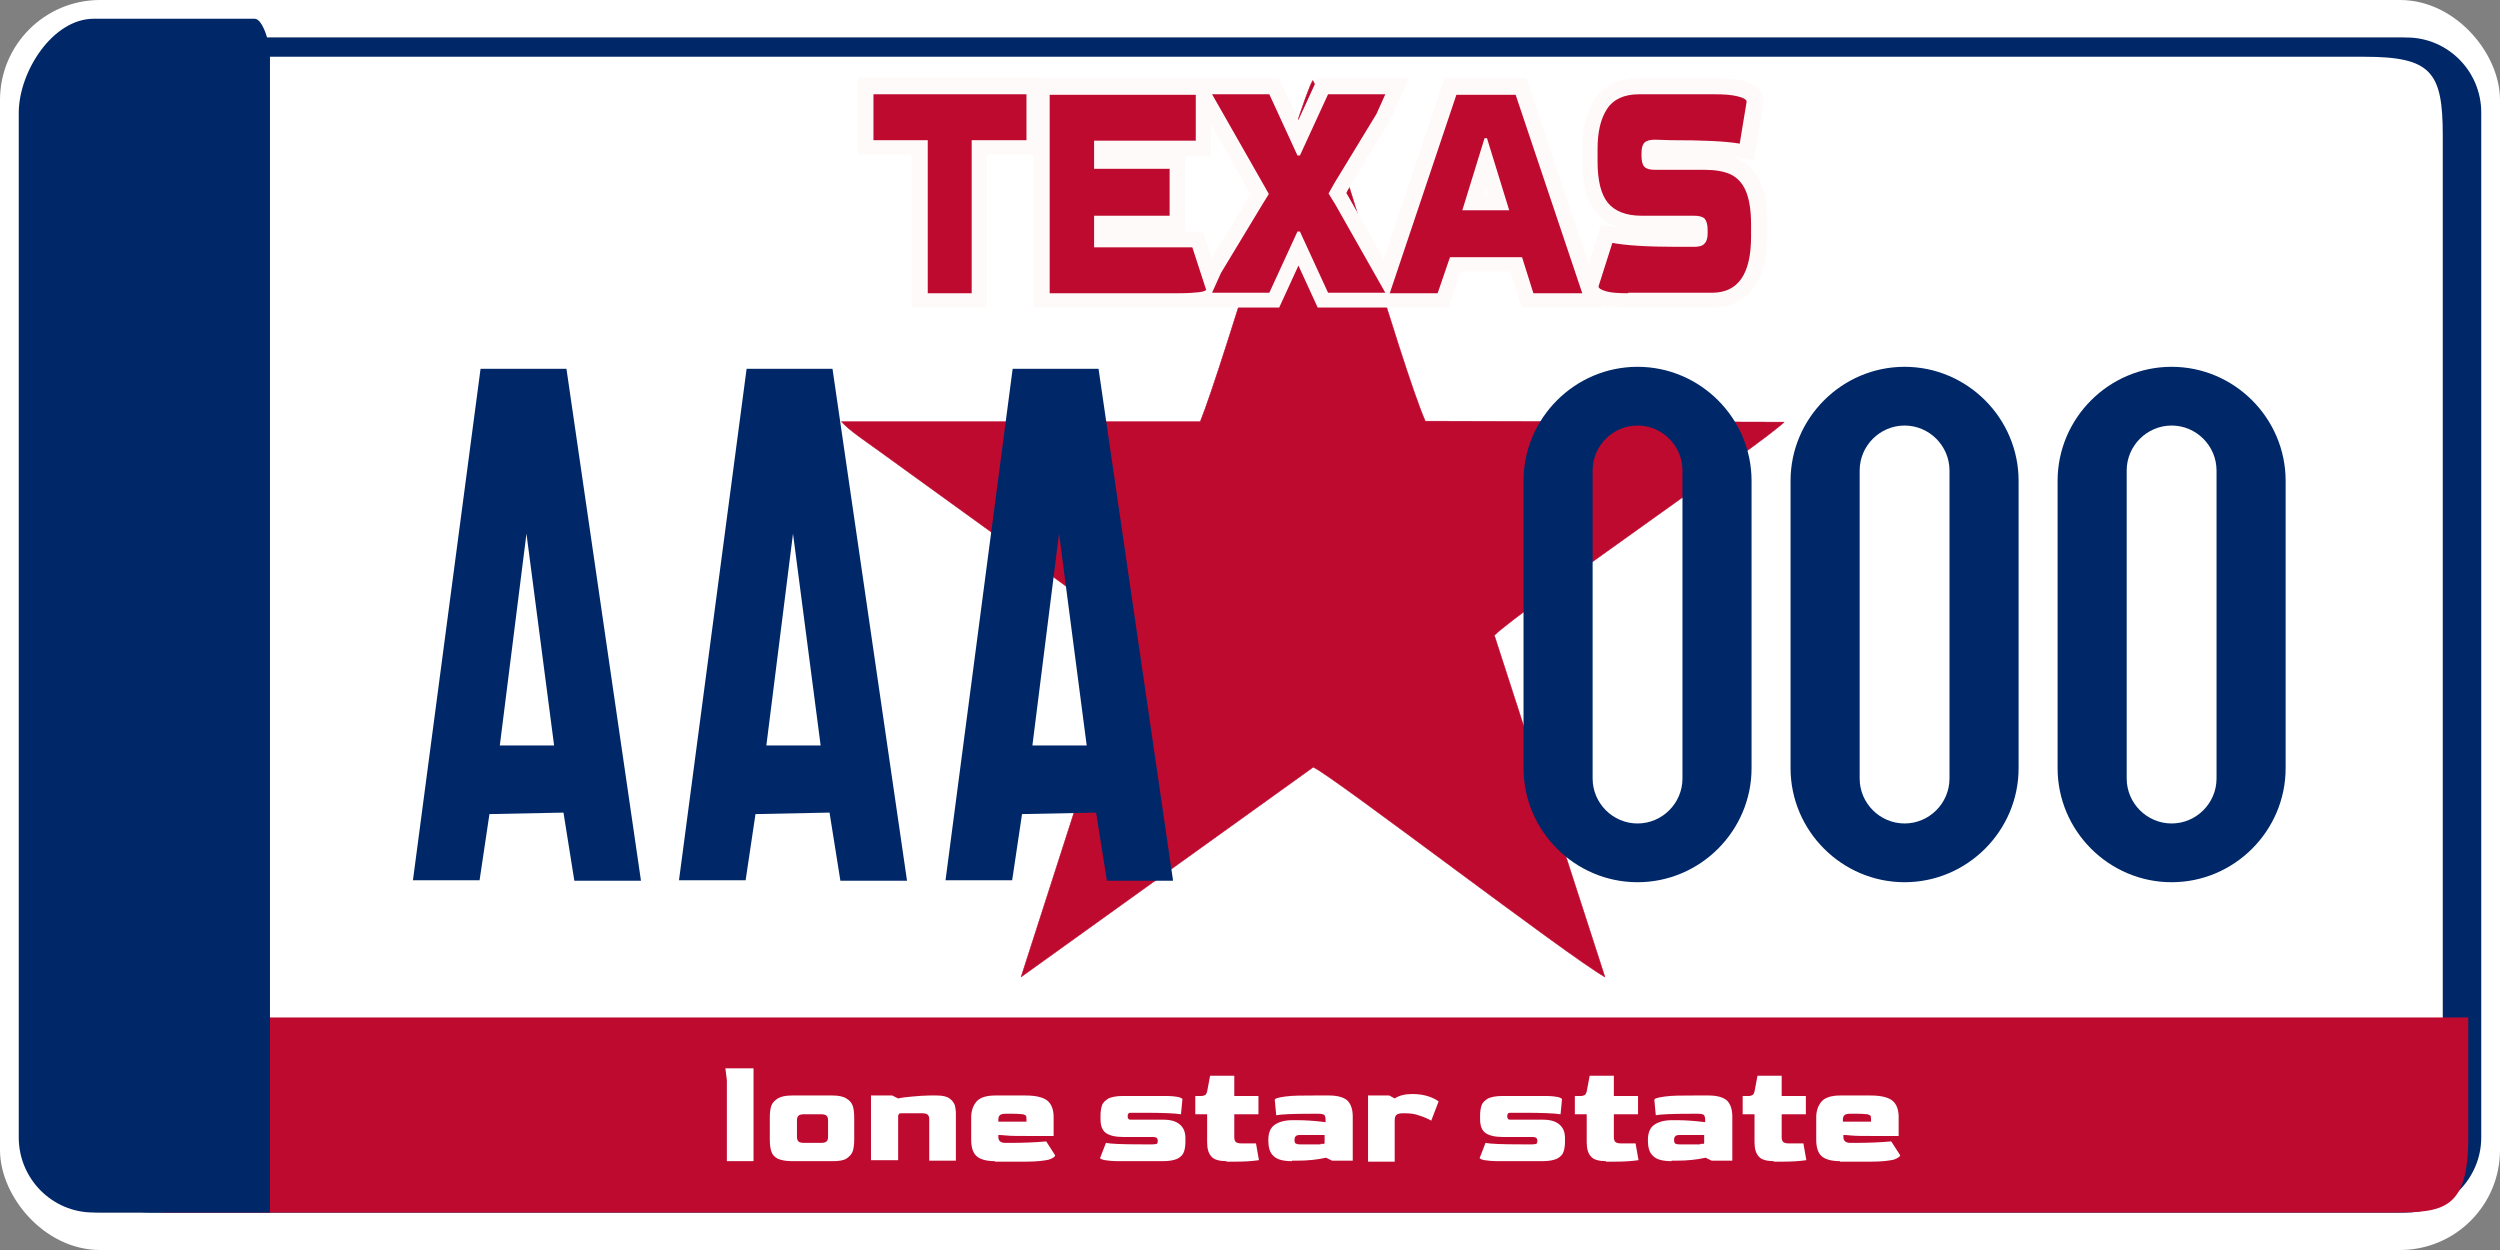
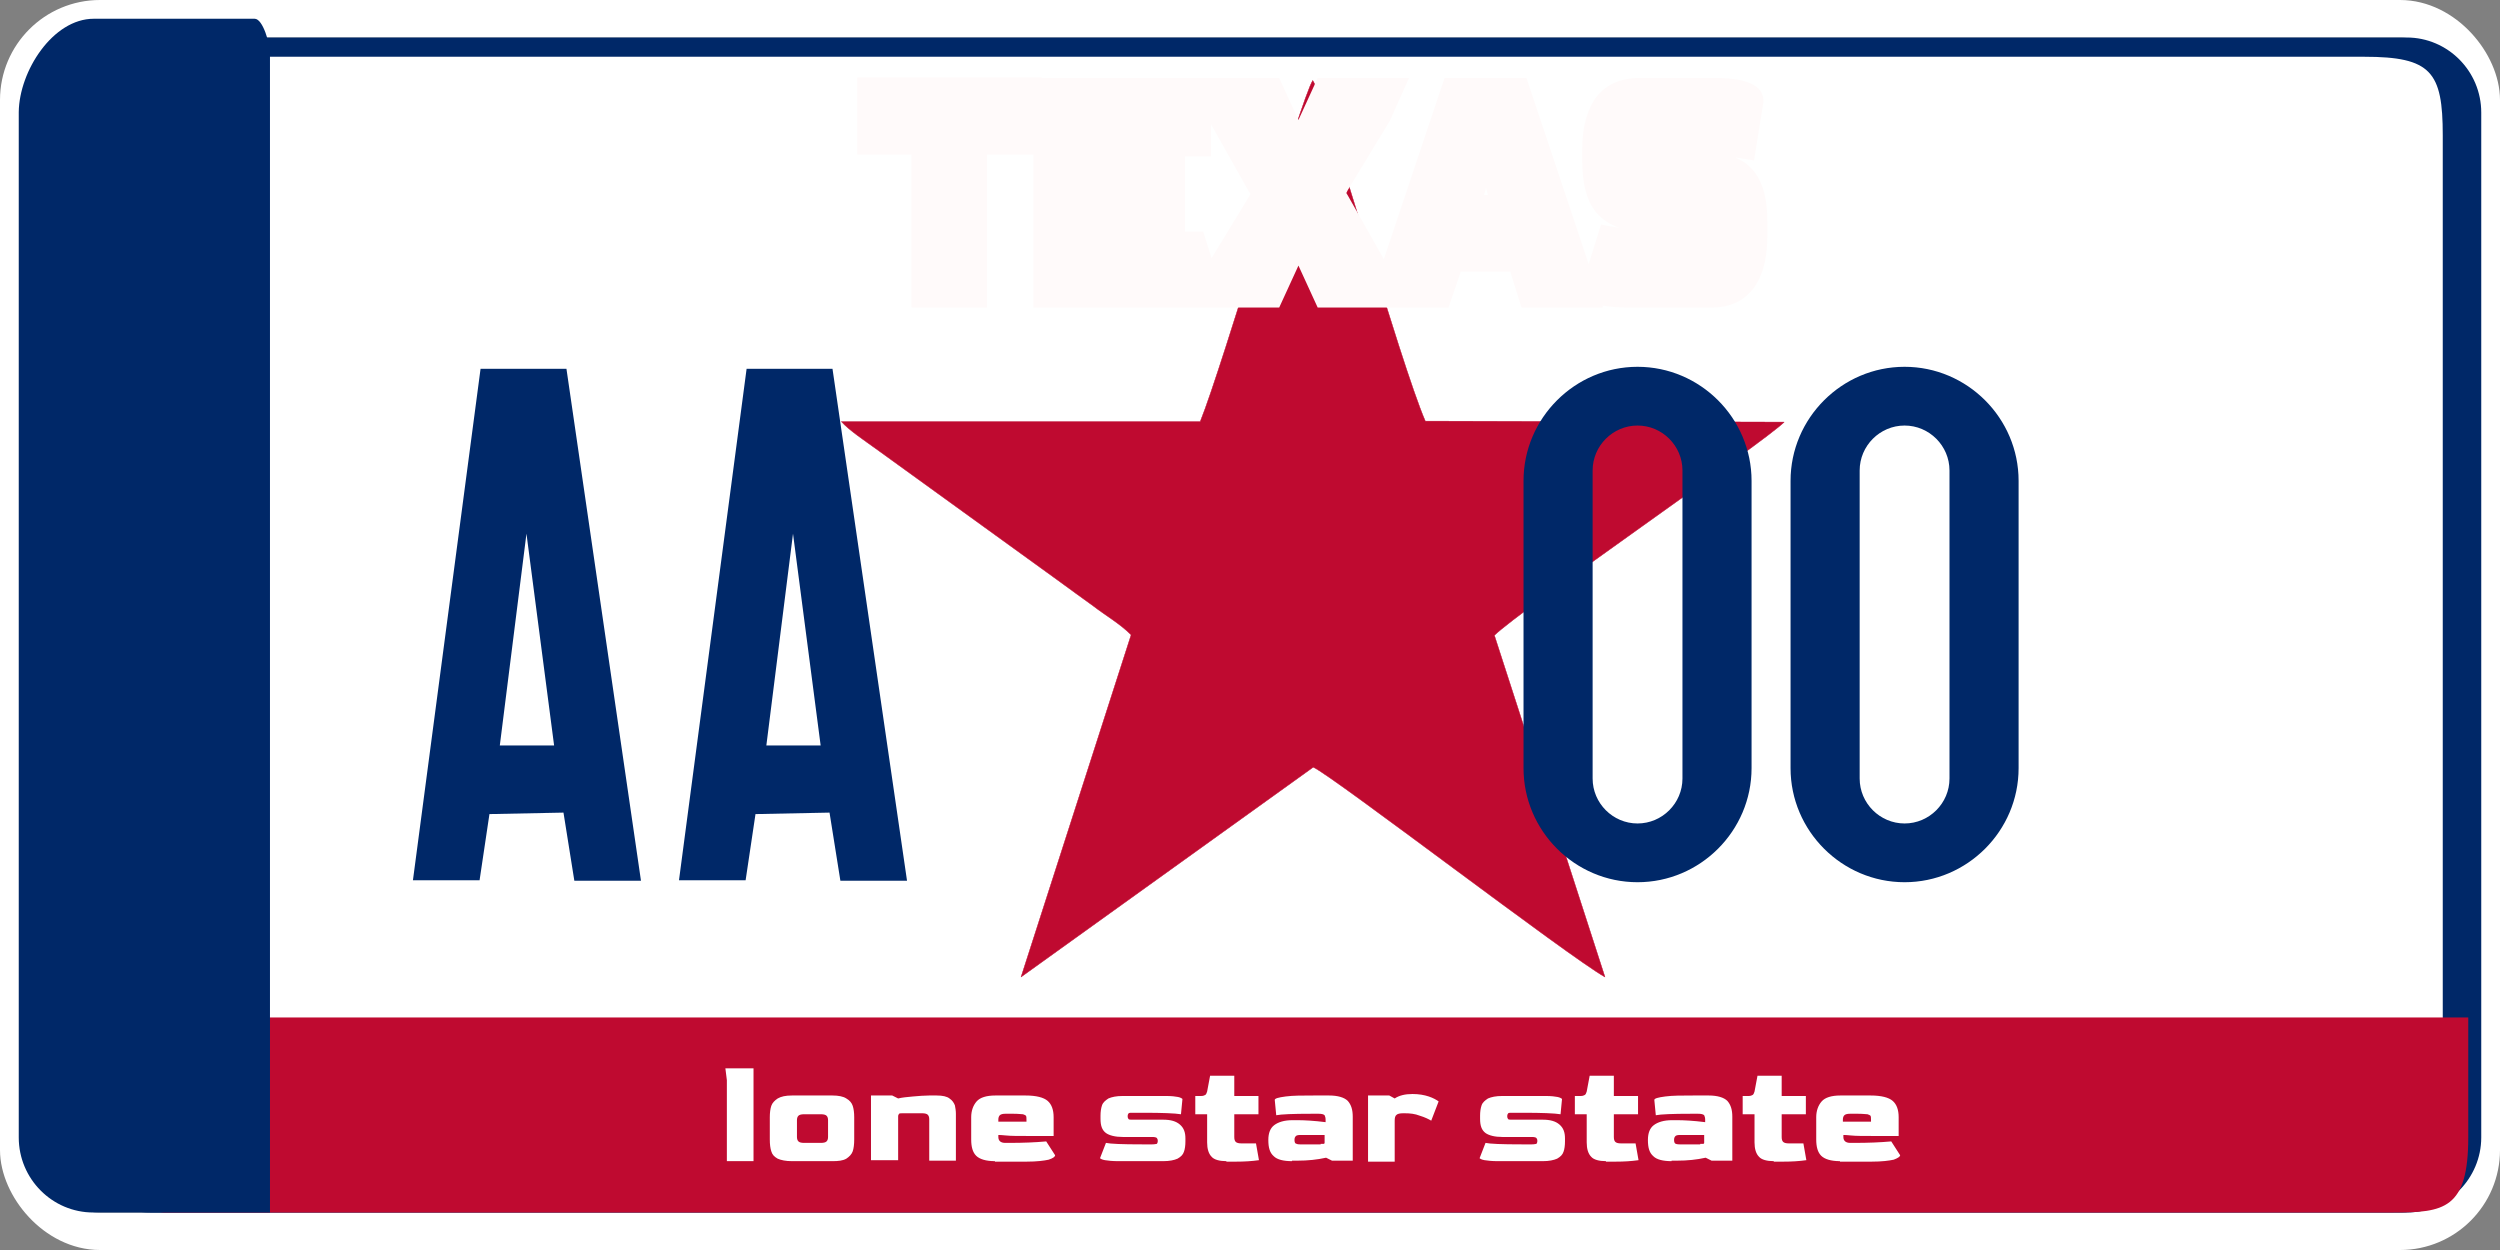
<svg xmlns="http://www.w3.org/2000/svg" width="400" height="200" viewBox="0 0 400 200" fill="none">
  <rect x="0" y="0" width="400" height="200" fill="#808080" stroke="none" />
  <rect x="3" y="3" width="394" height="194" rx="13" stroke="white" stroke-width="6" />
  <path fill-rule="evenodd" clip-rule="evenodd" d="M24.004 6H385.075C391.63 6 397 11.372 397 18.007V181.993C397 188.55 391.63 194 385.075 194H24.004C17.449 194 12.079 188.629 12.079 181.993V17.928C12.079 11.371 17.449 6 24.004 6Z" fill="#002868" />
  <path fill-rule="evenodd" clip-rule="evenodd" d="M27.716 9.081H378.284C389 9.081 390.841 11.5 390.841 21.64V178.281C390.841 185.153 385.234 190.84 378.284 190.84H27.716C20.845 190.84 15.159 185.232 15.159 178.281V21.64C15.159 14.768 20.845 9.081 27.716 9.081Z" fill="white" />
  <path fill-rule="evenodd" clip-rule="evenodd" d="M192.035 67.455H134.62C135.884 68.877 138.411 70.536 140.149 71.8L169.211 92.812C171.344 94.392 172.923 95.498 174.977 96.998C177.03 98.578 179.162 99.763 180.979 101.58L163.367 156.321L210.121 122.75C213.28 124.171 251.109 153.161 256.795 156.321L239.104 101.659C242.974 97.788 282.462 70.615 285.463 67.534L228.048 67.376C224.02 58.056 212.253 16.269 210.041 12.872C208.146 15.795 195.668 58.45 192.035 67.455Z" fill="#BF0A30" />
  <path d="M192.035 67.455H134.62C135.884 68.877 138.411 70.536 140.149 71.8L169.211 92.812C171.344 94.392 172.923 95.498 174.977 96.998C177.03 98.578 179.162 99.763 180.979 101.58L163.367 156.321L210.121 122.75C213.28 124.171 251.109 153.161 256.795 156.321L239.104 101.659C242.974 97.788 282.462 70.615 285.463 67.534L228.048 67.376C224.02 58.056 212.253 16.269 210.041 12.872C208.146 15.795 195.668 58.45 192.035 67.455Z" stroke="#BF0A30" stroke-width="0.064" stroke-miterlimit="22.926" stroke-linecap="round" stroke-linejoin="round" />
  <path fill-rule="evenodd" clip-rule="evenodd" d="M26.215 162.798H394.921V181.993C394.921 193.5 391 194 382.996 194H26.215C25.031 194 24.083 193.052 24.083 191.867V165.01C24.083 163.746 25.031 162.798 26.215 162.798Z" fill="#BF0A30" />
  <path fill-rule="evenodd" clip-rule="evenodd" d="M15.004 3H40.747C42.09 3 43.195 7.106 43.195 8.449V194H14.925C8.37 194 3 188.629 3 181.993V17.928C3.079 11.371 8.449 3 15.004 3Z" fill="#002868" />
  <path fill-rule="evenodd" clip-rule="evenodd" d="M254.188 42.257L256.163 35.938L258.374 36.333C258.611 36.412 258.769 36.412 259.006 36.412C257.663 35.938 256.4 35.227 255.373 33.963C253.557 31.751 253.162 28.513 253.162 25.748V23.773C253.162 21.087 253.636 18.323 255.057 16.032C256.716 13.504 259.322 12.477 262.323 12.477H274.406C275.828 12.477 277.249 12.556 278.671 12.873C280.329 13.267 282.146 14.136 282.146 16.111V16.348L280.645 25.669L278.197 25.274C278.039 25.274 277.802 25.195 277.644 25.195C277.802 25.274 277.96 25.353 278.118 25.432C279.855 26.222 281.04 27.644 281.751 29.303C282.619 31.277 282.777 33.647 282.777 35.701V37.676C282.777 40.441 282.383 43.521 280.724 45.891C279.145 48.182 276.696 49.209 273.932 49.209H260.428C259.164 49.209 257.663 49.13 256.4 48.892L256.479 49.209H243.448L241.631 43.442H233.734L231.76 49.209H210.831L207.751 42.494L204.671 49.209H190.14C189.587 49.209 189.034 49.209 188.481 49.209H165.342V24.721H157.918V49.209H145.835V24.721H137.148V12.398H166.684V12.477H204.671L207.751 19.192L210.831 12.477H225.442L222.362 19.35L215.649 30.409L215.412 30.882L215.649 31.277L221.414 41.467L231.128 12.477H244.238L254.188 42.257ZM193.773 19.903V25.037H189.587V37.044H177.504H192.509L193.852 41.309L199.854 31.436L200.091 31.041L199.775 30.567L193.773 19.903ZM238.078 31.198L237.762 30.093L237.446 31.198H238.078Z" fill="#FFFAFA" />
-   <path d="M148.441 22.43H139.754V15.084H164.236V22.43H155.47V46.918H148.441V22.43ZM167.948 15.163H191.324V22.509H175.056V27.012H187.139V34.516H175.056V39.571H190.772L192.983 46.365C192.904 46.523 192.509 46.681 191.798 46.76C191.088 46.839 190.061 46.918 188.56 46.918H167.948V15.163ZM195.352 43.679L201.986 32.699L203.013 31.04L201.986 29.224L193.931 15.084H203.092L207.593 24.879H207.988L212.49 15.084H221.651L220.229 18.244L213.595 29.145L212.569 30.961L213.595 32.62L221.651 46.839H212.49L207.988 37.044H207.593L203.092 46.839H193.931L195.352 43.679ZM233.023 15.163H242.5L253.162 46.918H245.343L243.527 41.151H231.997L230.022 46.918H222.362L233.023 15.163ZM241.474 33.647L237.92 22.114H237.525L233.971 33.647H241.474ZM260.507 46.918C258.927 46.918 257.742 46.839 256.953 46.602C256.163 46.365 255.768 46.128 255.768 45.812L257.979 38.861C260.033 39.255 263.429 39.492 268.246 39.492H271.089C271.879 39.492 272.432 39.335 272.748 38.94C273.064 38.624 273.221 38.071 273.221 37.36V36.807C273.221 35.938 273.064 35.385 272.748 34.99C272.432 34.674 271.879 34.516 271.01 34.516H262.639C260.191 34.516 258.374 33.805 257.269 32.462C256.163 31.119 255.61 28.908 255.61 25.827V23.852C255.61 21.166 256.084 19.034 257.111 17.454C258.137 15.874 259.875 15.084 262.244 15.084H274.327C275.749 15.084 277.012 15.163 277.96 15.4C278.987 15.637 279.461 15.953 279.461 16.269L278.355 22.983C276.065 22.588 272.353 22.43 267.377 22.43L264.771 22.351C263.981 22.351 263.429 22.509 263.113 22.825C262.797 23.141 262.639 23.694 262.639 24.563V24.958C262.639 25.748 262.797 26.38 263.113 26.696C263.429 27.012 263.981 27.17 264.771 27.17H272.748C274.406 27.17 275.828 27.407 276.854 27.881C277.881 28.355 278.75 29.224 279.303 30.487C279.855 31.751 280.171 33.568 280.171 35.859V37.834C280.171 43.837 278.118 46.839 273.932 46.839H260.507V46.918Z" fill="#BF0A30" />
  <path fill-rule="evenodd" clip-rule="evenodd" d="M76.89 59.003H90.631L102.556 140.918H91.895L90.157 130.017L78.311 130.254L76.732 140.839H66.07L76.89 59.003ZM84.234 85.386L88.657 119.274H79.97L84.234 85.386Z" fill="#002868" />
  <path fill-rule="evenodd" clip-rule="evenodd" d="M119.457 59.003H133.199L145.124 140.918H134.462L132.725 130.017L120.879 130.254L119.299 140.839H108.638L119.457 59.003ZM126.881 85.386L131.303 119.274H122.616L126.881 85.386Z" fill="#002868" />
-   <path fill-rule="evenodd" clip-rule="evenodd" d="M162.025 59.003H175.766L187.692 140.918H177.109L175.372 130.017L163.525 130.254L161.946 140.839H151.284L162.025 59.003ZM169.448 85.386L173.871 119.274H165.184L169.448 85.386Z" fill="#002868" />
  <path fill-rule="evenodd" clip-rule="evenodd" d="M262.007 58.688C272.037 58.688 280.25 66.903 280.25 76.934V122.908C280.25 132.939 272.037 141.155 262.007 141.155C251.977 141.155 243.764 132.939 243.764 122.908V76.934C243.764 66.903 251.977 58.688 262.007 58.688ZM262.007 68.087C265.956 68.087 269.194 71.326 269.194 75.276V124.566C269.194 128.516 265.956 131.755 262.007 131.755C258.058 131.755 254.82 128.516 254.82 124.566V75.276C254.82 71.326 258.058 68.087 262.007 68.087Z" fill="#002868" />
  <path fill-rule="evenodd" clip-rule="evenodd" d="M304.733 58.688C314.762 58.688 322.976 66.903 322.976 76.934V122.908C322.976 132.939 314.762 141.155 304.733 141.155C294.703 141.155 286.489 132.939 286.489 122.908V76.934C286.489 66.903 294.703 58.688 304.733 58.688ZM304.733 68.087C308.681 68.087 311.919 71.326 311.919 75.276V124.566C311.919 128.516 308.681 131.755 304.733 131.755C300.784 131.755 297.546 128.516 297.546 124.566V75.276C297.546 71.326 300.784 68.087 304.733 68.087Z" fill="#002868" />
-   <path fill-rule="evenodd" clip-rule="evenodd" d="M347.458 58.688C357.488 58.688 365.701 66.903 365.701 76.934V122.908C365.701 132.939 357.488 141.155 347.458 141.155C337.428 141.155 329.215 132.939 329.215 122.908V76.934C329.215 66.903 337.428 58.688 347.458 58.688ZM347.458 68.087C351.407 68.087 354.645 71.326 354.645 75.276V124.566C354.645 128.516 351.407 131.755 347.458 131.755C343.509 131.755 340.271 128.516 340.271 124.566V75.276C340.271 71.326 343.509 68.087 347.458 68.087Z" fill="#002868" />
  <path d="M116.298 172.83L116.061 170.935H120.563V185.785H116.298V172.83ZM126.723 185.785C125.696 185.785 124.986 185.627 124.433 185.39C123.88 185.074 123.564 184.758 123.406 184.205C123.248 183.731 123.169 183.099 123.169 182.309V178.755C123.169 178.044 123.248 177.412 123.406 176.938C123.564 176.464 123.959 176.069 124.433 175.753C124.986 175.437 125.696 175.279 126.723 175.279H133.199C134.147 175.279 134.936 175.437 135.41 175.753C135.963 176.069 136.279 176.464 136.437 176.938C136.595 177.412 136.674 178.044 136.674 178.755V182.309C136.674 183.099 136.595 183.731 136.437 184.205C136.279 184.679 135.884 185.074 135.41 185.39C134.857 185.706 134.147 185.785 133.199 185.785H126.723ZM131.382 182.862C131.777 182.862 132.093 182.783 132.251 182.625C132.409 182.467 132.488 182.23 132.488 181.915V179.229C132.488 178.913 132.409 178.676 132.251 178.518C132.093 178.36 131.777 178.281 131.382 178.281H128.618C128.223 178.281 127.908 178.36 127.75 178.518C127.592 178.676 127.513 178.913 127.513 179.229V181.915C127.513 182.23 127.592 182.467 127.75 182.625C127.908 182.783 128.223 182.862 128.618 182.862H131.382ZM139.359 175.279H142.755L143.703 175.753C144.334 175.595 145.203 175.516 146.072 175.437C147.019 175.358 147.888 175.279 148.678 175.279H149.863C150.81 175.279 151.521 175.437 151.916 175.753C152.39 176.069 152.627 176.464 152.785 176.859C152.864 177.254 152.943 177.728 152.943 178.202V185.706H148.678V179.071C148.678 178.755 148.599 178.518 148.441 178.36C148.283 178.202 147.967 178.123 147.572 178.123H144.413C144.097 178.123 143.94 178.123 143.861 178.202C143.782 178.281 143.703 178.439 143.703 178.597V185.627H139.359V175.279ZM159.182 185.785C157.76 185.785 156.733 185.469 156.181 184.916C155.628 184.363 155.391 183.494 155.391 182.309V178.755C155.391 177.728 155.707 176.859 156.26 176.227C156.812 175.595 157.839 175.279 159.261 175.279H164.078C165.816 175.279 167 175.595 167.632 176.148C168.264 176.701 168.58 177.57 168.58 178.755V181.756H164.473C162.893 181.756 161.709 181.756 160.998 181.678C160.287 181.599 159.892 181.598 159.734 181.598V181.915C159.734 182.546 160.129 182.862 160.84 182.862H161.551C163.683 182.862 165.658 182.783 167.395 182.625L168.817 184.837C168.817 185.074 168.501 185.311 167.79 185.548C167.079 185.706 165.894 185.864 164.236 185.864H159.182V185.785ZM164.236 179.545V179.229C164.236 178.913 164.236 178.676 164.157 178.518C164.078 178.439 163.92 178.36 163.683 178.281C163.446 178.281 162.972 178.202 162.183 178.202H160.84C160.445 178.202 160.129 178.281 159.971 178.439C159.813 178.597 159.734 178.834 159.734 179.15V179.466H164.236V179.545ZM178.925 185.785C177.978 185.785 177.267 185.706 176.793 185.627C176.319 185.548 176.082 185.39 176.003 185.311L176.951 182.862C177.662 183.02 179.557 183.099 182.716 183.099H184.375C184.77 183.099 185.006 183.02 185.085 183.02C185.164 182.941 185.243 182.783 185.243 182.546C185.243 182.309 185.164 182.151 185.085 182.072C185.006 181.993 184.77 181.915 184.375 181.915H179.636C178.452 181.915 177.504 181.678 176.951 181.283C176.319 180.809 176.082 180.098 176.082 178.992V178.518C176.082 177.886 176.161 177.333 176.319 176.859C176.477 176.385 176.872 176.069 177.346 175.753C177.899 175.516 178.609 175.358 179.636 175.358H186.586C187.455 175.358 188.087 175.437 188.481 175.516C188.876 175.595 189.113 175.753 189.192 175.832L188.955 178.281C188.008 178.123 185.954 178.044 182.953 178.044H181.295C180.9 178.044 180.663 178.044 180.584 178.123C180.505 178.202 180.426 178.36 180.426 178.597C180.426 178.834 180.505 178.992 180.584 179.071C180.663 179.15 180.9 179.15 181.295 179.15H186.112C187.297 179.15 188.166 179.387 188.797 179.94C189.429 180.493 189.666 181.203 189.666 182.151V182.625C189.666 183.257 189.587 183.889 189.429 184.284C189.271 184.758 188.955 185.074 188.402 185.39C187.85 185.627 187.139 185.785 186.112 185.785H178.925ZM196.221 185.785C195.115 185.785 194.247 185.548 193.852 185.074C193.378 184.6 193.141 183.81 193.141 182.783V178.281H191.246V175.358H192.193C192.509 175.358 192.667 175.279 192.825 175.2C192.983 175.121 193.062 174.884 193.141 174.647C193.22 174.252 193.378 173.383 193.615 172.119H197.485V175.358H201.354V178.281H197.485V181.915C197.485 182.309 197.563 182.546 197.721 182.704C197.879 182.862 198.195 182.941 198.59 182.941H200.959L201.433 185.627C200.328 185.785 199.143 185.864 197.721 185.864H196.221V185.785ZM206.725 185.785C205.382 185.785 204.355 185.548 203.803 184.995C203.171 184.442 202.934 183.652 202.934 182.388C202.934 181.282 203.25 180.493 203.882 180.019C204.513 179.545 205.461 179.229 206.804 179.229H207.514C208.699 179.229 210.2 179.308 212.095 179.545V179.15C212.095 178.834 212.016 178.597 211.937 178.439C211.779 178.281 211.463 178.202 210.989 178.202H209.805C206.883 178.202 204.987 178.281 204.197 178.439L203.96 175.99C203.96 175.753 204.513 175.595 205.698 175.437C206.883 175.279 208.383 175.279 210.278 175.279H212.648C214.069 175.279 215.096 175.595 215.649 176.148C216.202 176.78 216.439 177.57 216.439 178.676V185.706H213.122L212.174 185.232C210.752 185.548 209.252 185.706 207.593 185.706H206.725V185.785ZM211.305 183.02C211.542 183.02 211.7 183.02 211.779 183.02C211.858 183.02 211.937 182.941 211.937 182.862C211.937 182.783 211.937 182.625 211.937 182.388V181.598H207.988C207.672 181.598 207.435 181.677 207.356 181.756C207.198 181.914 207.119 182.072 207.119 182.388C207.119 182.704 207.198 182.862 207.277 182.941C207.435 183.02 207.593 183.099 207.988 183.099H211.305V183.02ZM218.966 175.279H222.283L223.151 175.753C223.862 175.279 224.81 175.042 225.995 175.042C227.021 175.042 227.89 175.2 228.601 175.437C229.311 175.674 229.864 175.99 230.18 176.227L228.996 179.308C228.601 179.071 227.969 178.755 227.179 178.518C226.389 178.202 225.6 178.123 224.731 178.123H224.494C224.02 178.123 223.625 178.202 223.467 178.36C223.23 178.518 223.151 178.834 223.151 179.308V185.864H218.887V175.279H218.966ZM239.657 185.785C238.709 185.785 237.999 185.706 237.525 185.627C237.051 185.548 236.814 185.39 236.735 185.311L237.683 182.862C238.394 183.02 240.289 183.099 243.448 183.099H245.106C245.501 183.099 245.738 183.02 245.817 183.02C245.896 182.941 245.975 182.783 245.975 182.546C245.975 182.309 245.896 182.151 245.817 182.072C245.738 181.993 245.501 181.915 245.106 181.915H240.368C239.183 181.915 238.236 181.678 237.683 181.283C237.051 180.809 236.814 180.098 236.814 178.992V178.518C236.814 177.886 236.893 177.333 237.051 176.859C237.209 176.385 237.604 176.069 238.078 175.753C238.63 175.516 239.341 175.358 240.368 175.358H247.318C248.186 175.358 248.818 175.437 249.213 175.516C249.608 175.595 249.845 175.753 249.924 175.832L249.687 178.281C248.739 178.123 246.686 178.044 243.685 178.044H242.026C241.632 178.044 241.395 178.044 241.316 178.123C241.237 178.202 241.158 178.36 241.158 178.597C241.158 178.834 241.237 178.992 241.316 179.071C241.395 179.15 241.632 179.15 242.026 179.15H246.844C248.029 179.15 248.897 179.387 249.529 179.94C250.161 180.493 250.398 181.203 250.398 182.151V182.625C250.398 183.257 250.319 183.889 250.161 184.284C250.003 184.758 249.687 185.074 249.134 185.39C248.581 185.627 247.871 185.785 246.844 185.785H239.657ZM256.953 185.785C255.847 185.785 254.978 185.548 254.583 185.074C254.11 184.6 253.873 183.81 253.873 182.783V178.281H251.977V175.358H252.925C253.241 175.358 253.399 175.279 253.557 175.2C253.715 175.121 253.794 174.884 253.873 174.647C253.952 174.252 254.11 173.383 254.347 172.119H258.216V175.358H262.086V178.281H258.216V181.915C258.216 182.309 258.295 182.546 258.453 182.704C258.611 182.862 258.927 182.941 259.322 182.941H261.691L262.165 185.627C261.059 185.785 259.875 185.864 258.453 185.864H256.953V185.785ZM267.456 185.785C266.114 185.785 265.087 185.548 264.534 184.995C263.902 184.442 263.666 183.652 263.666 182.388C263.666 181.282 263.982 180.493 264.613 180.019C265.245 179.545 266.193 179.229 267.535 179.229H268.246C269.431 179.229 270.931 179.308 272.827 179.545V179.15C272.827 178.834 272.748 178.597 272.669 178.439C272.511 178.281 272.195 178.202 271.721 178.202H270.536C267.614 178.202 265.719 178.281 264.929 178.439L264.692 175.99C264.692 175.753 265.245 175.595 266.43 175.437C267.614 175.279 269.115 175.279 271.01 175.279H273.38C274.801 175.279 275.828 175.595 276.381 176.148C276.933 176.78 277.17 177.57 277.17 178.676V185.706H273.853L272.906 185.232C271.484 185.548 269.984 185.706 268.325 185.706H267.456V185.785ZM272.037 183.02C272.274 183.02 272.432 183.02 272.511 183.02C272.59 183.02 272.669 182.941 272.669 182.862C272.669 182.783 272.669 182.625 272.669 182.388V181.598H268.72C268.404 181.598 268.167 181.677 268.088 181.756C267.93 181.914 267.851 182.072 267.851 182.388C267.851 182.704 267.93 182.862 268.009 182.941C268.088 183.02 268.325 183.099 268.72 183.099H272.037V183.02ZM283.804 185.785C282.699 185.785 281.83 185.548 281.435 185.074C280.961 184.6 280.724 183.81 280.724 182.783V178.281H278.829V175.358H279.776C280.092 175.358 280.25 175.279 280.408 175.2C280.566 175.121 280.645 174.884 280.724 174.647C280.803 174.252 280.961 173.383 281.198 172.119H285.068V175.358H288.938V178.281H285.068V181.915C285.068 182.309 285.147 182.546 285.305 182.704C285.463 182.862 285.779 182.941 286.173 182.941H288.543L289.016 185.627C287.911 185.785 286.726 185.864 285.305 185.864H283.804V185.785ZM294.387 185.785C292.965 185.785 291.939 185.469 291.386 184.916C290.833 184.363 290.596 183.494 290.596 182.309V178.755C290.596 177.728 290.912 176.859 291.465 176.227C292.018 175.595 293.044 175.279 294.466 175.279H299.283C301.021 175.279 302.205 175.595 302.837 176.148C303.469 176.701 303.785 177.57 303.785 178.755V181.756H299.678C298.099 181.756 296.914 181.756 296.203 181.678C295.493 181.599 295.098 181.598 294.94 181.598V181.915C294.94 182.546 295.335 182.862 296.045 182.862H296.756C298.888 182.862 300.863 182.783 302.6 182.625L304.022 184.837C304.022 185.074 303.627 185.311 302.995 185.548C302.284 185.706 301.1 185.864 299.441 185.864H294.387V185.785ZM299.362 179.545V179.229C299.362 178.913 299.362 178.676 299.283 178.518C299.204 178.439 299.046 178.36 298.809 178.281C298.572 178.281 298.099 178.202 297.309 178.202H295.966C295.571 178.202 295.256 178.281 295.098 178.439C294.94 178.597 294.861 178.834 294.861 179.15V179.466H299.362V179.545Z" fill="white" />
</svg>